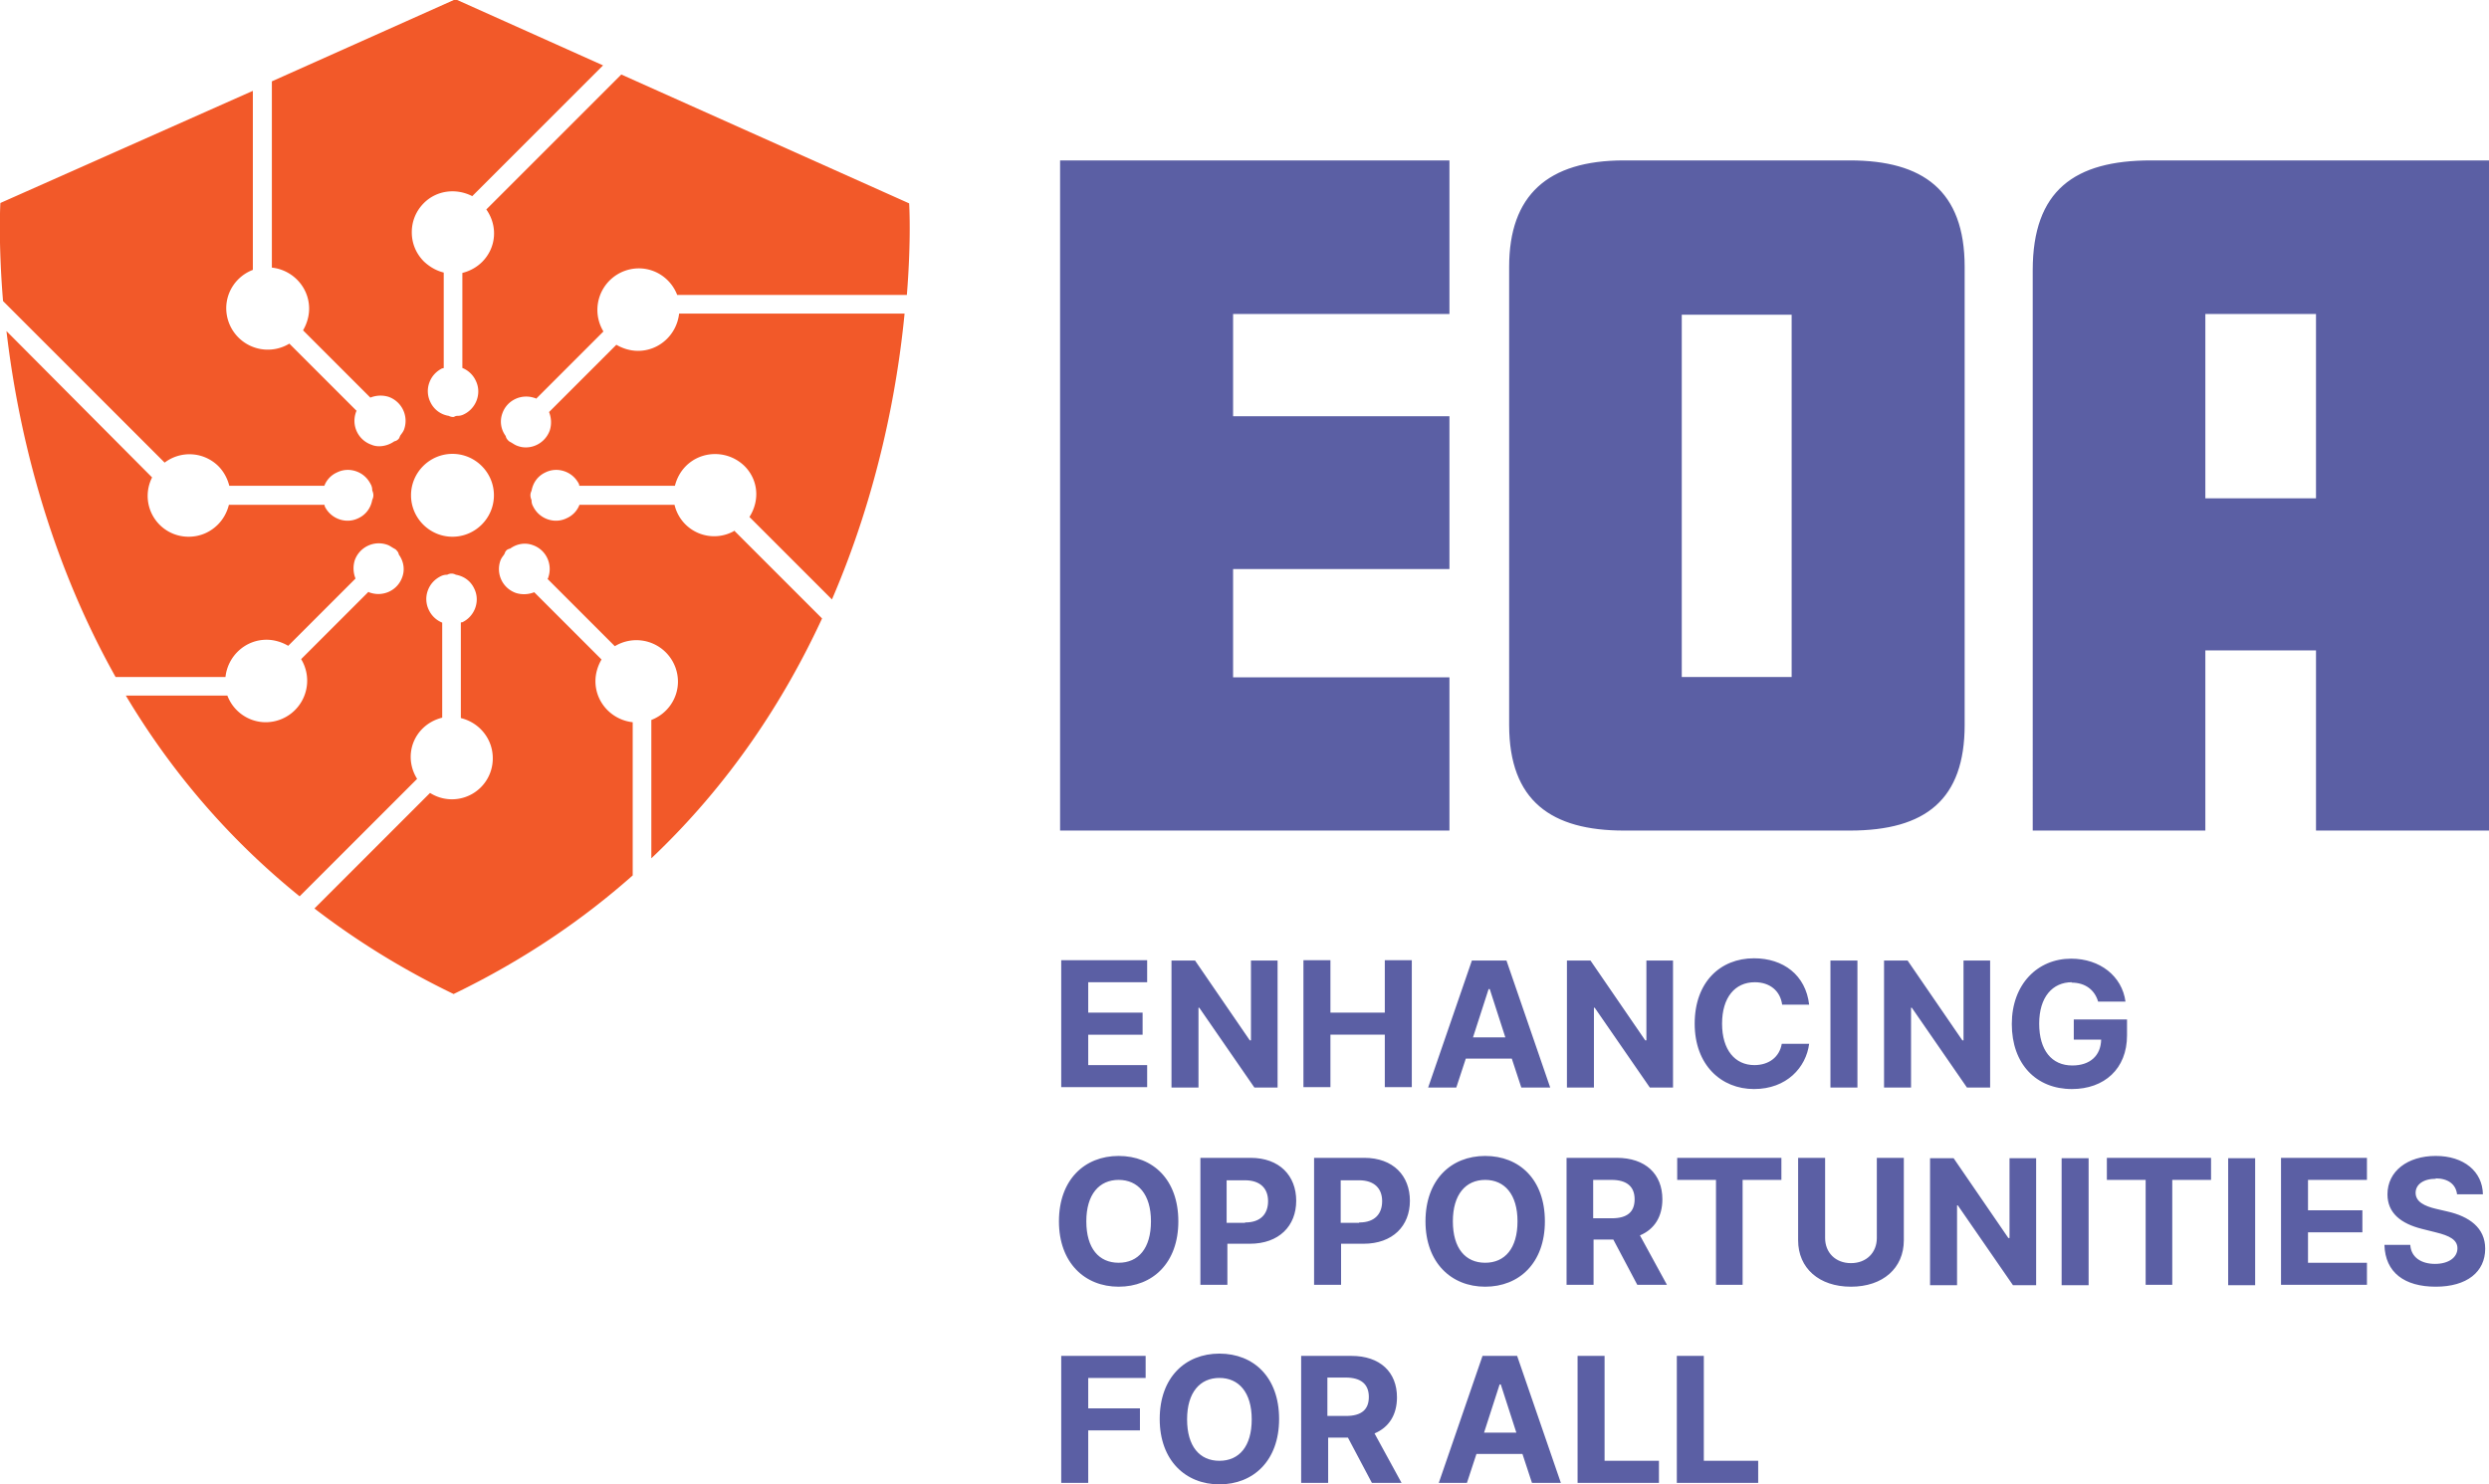
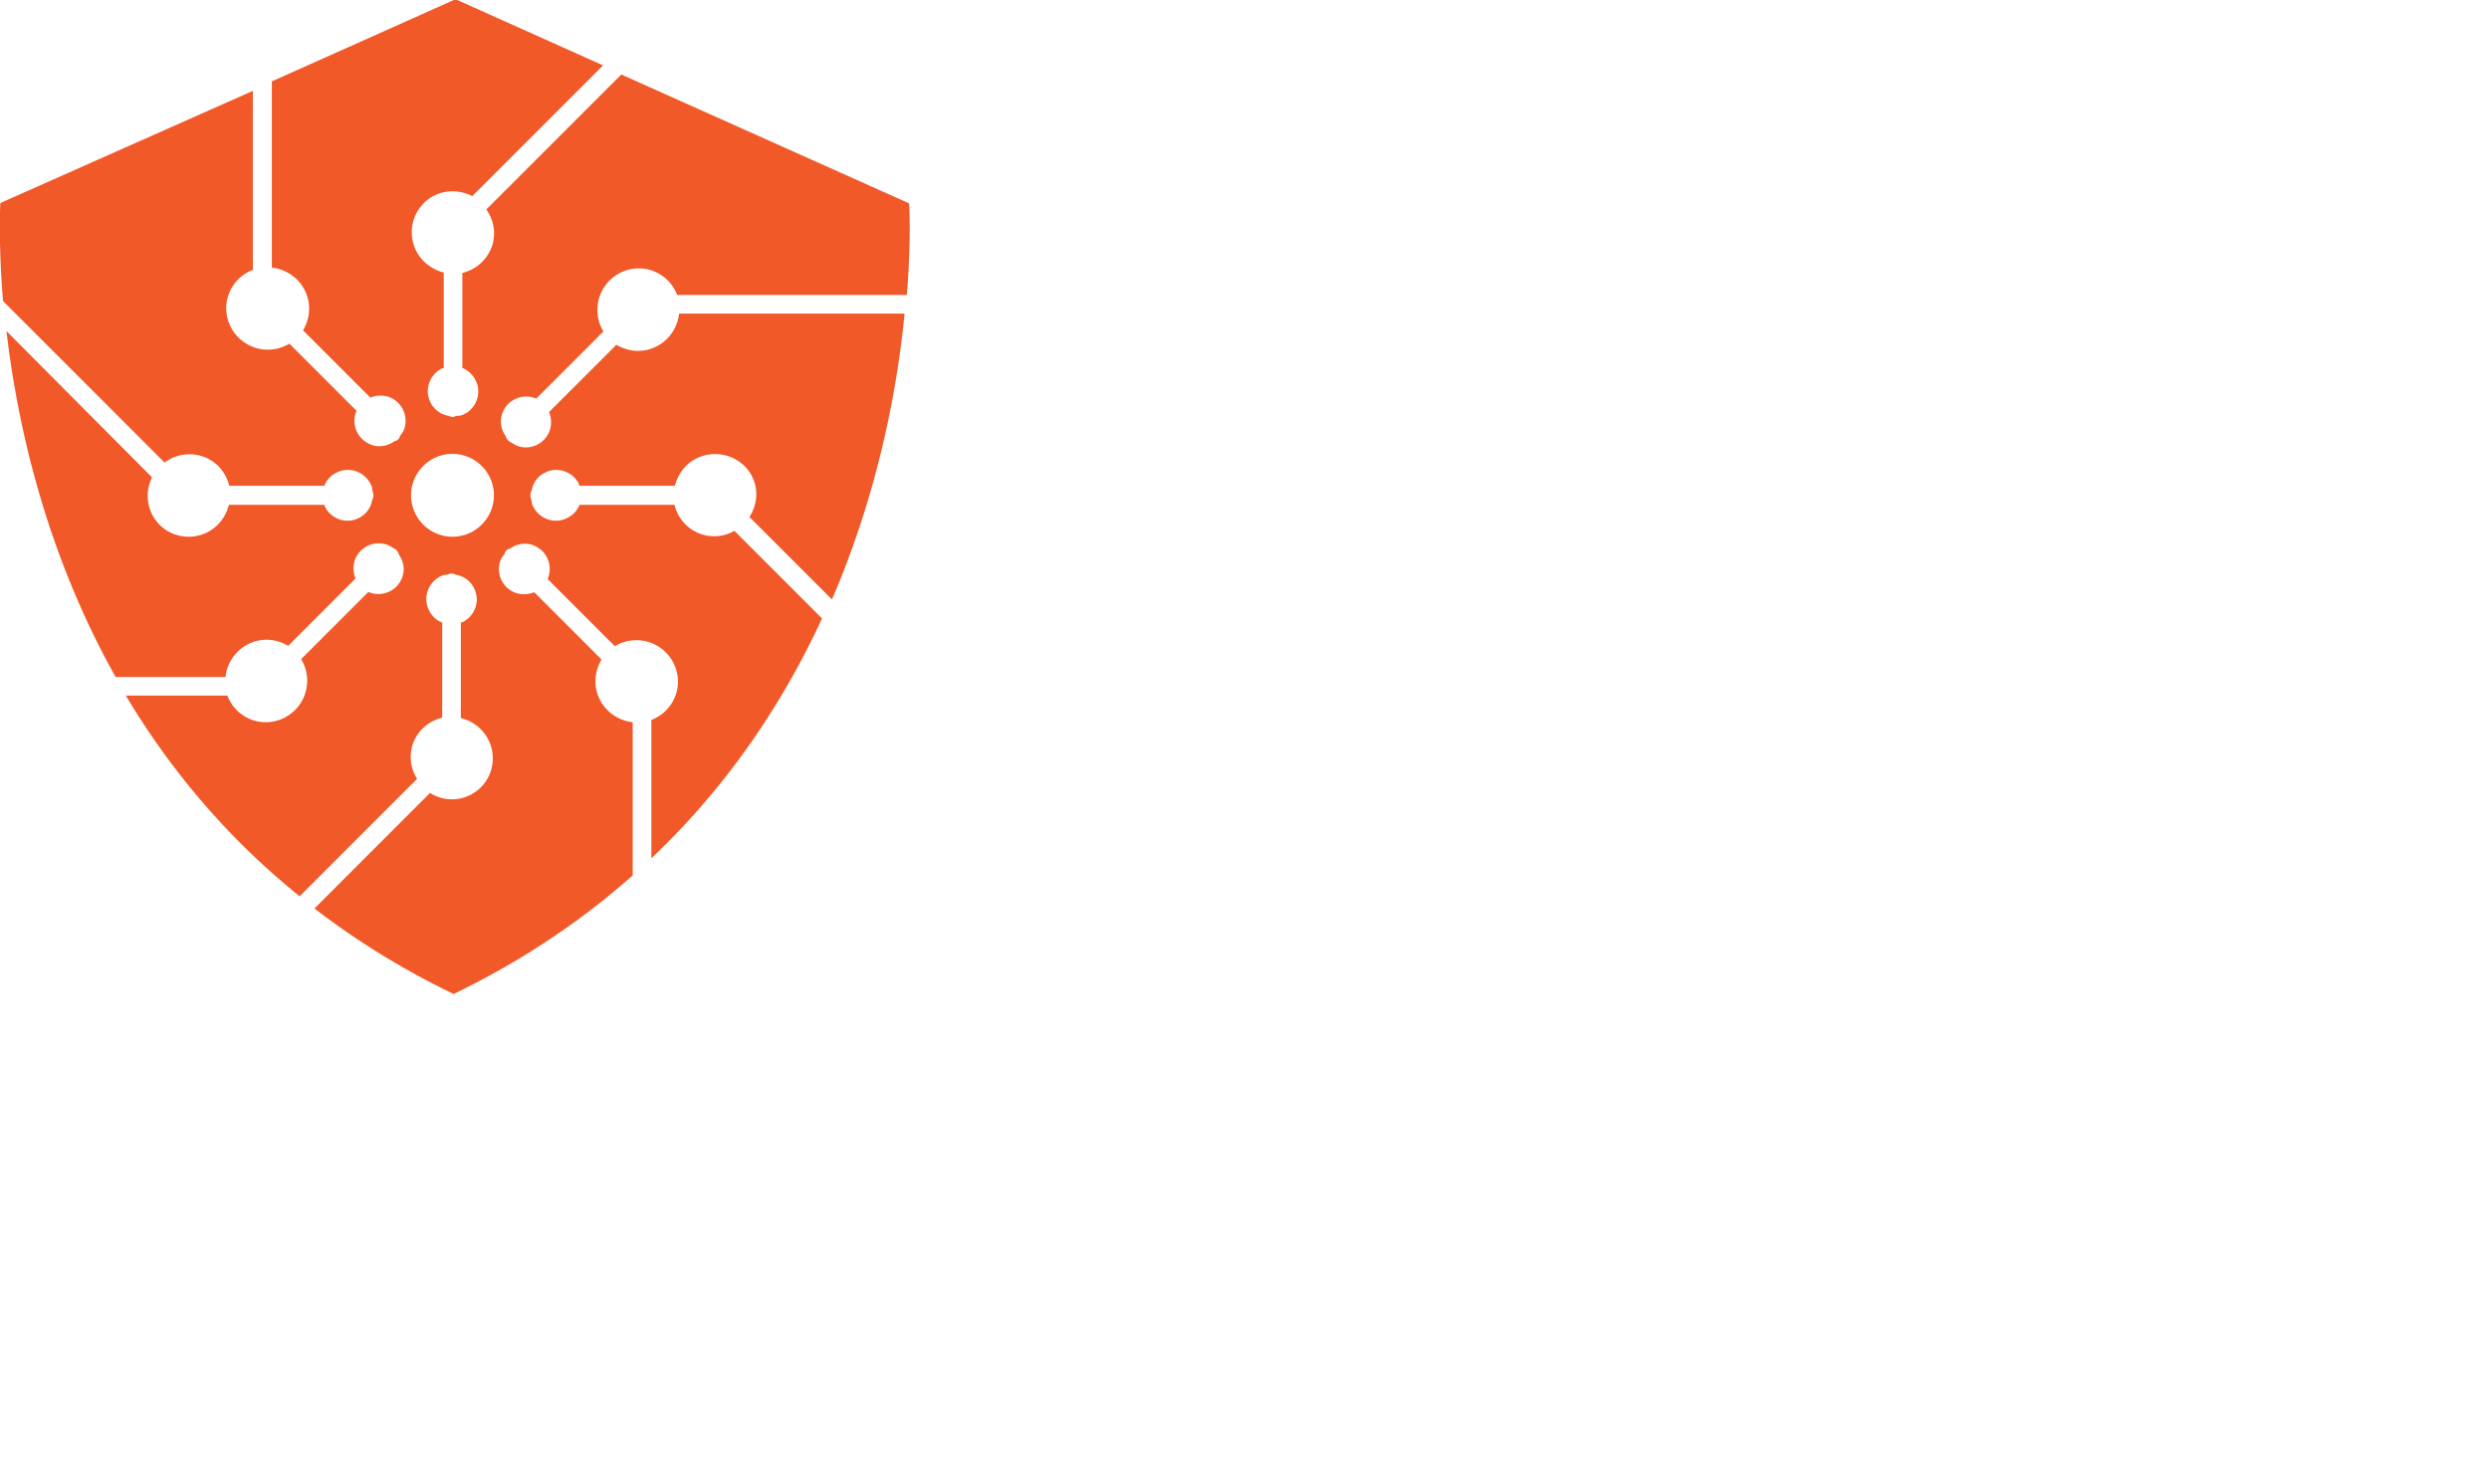
<svg xmlns="http://www.w3.org/2000/svg" viewBox="0 0 65.46 39.05">
  <g data-name="Calque_1">
    <path d="M19.34 13.95a1.07 1.07 0 0 1-1.6-.67h-2.5a.63.63 0 0 1-.33.35c-.16.08-.34.09-.51.03a.67.67 0 0 1-.38-.34.3.3 0 0 1-.04-.16c-.02-.05-.03-.09-.03-.13s.01-.08.03-.12c.04-.22.17-.39.36-.48.16-.08.34-.09.51-.03s.3.18.38.34c0 .01 0 .03.01.04h2.51c.05-.2.15-.38.29-.52.42-.42 1.11-.42 1.54 0 .36.36.41.9.13 1.34l2.17 2.17c1.22-2.83 1.72-5.56 1.91-7.52h-5.93c-.06.55-.52.98-1.08.98-.2 0-.4-.06-.57-.16l-1.77 1.77c.06.15.07.32.02.48-.1.28-.36.45-.63.45a.6.6 0 0 1-.22-.04c-.06-.02-.1-.05-.15-.08s-.08-.04-.1-.07a.2.2 0 0 1-.06-.11.63.63 0 0 1-.09-.59c.12-.35.5-.53.85-.41.02 0 .03.01.04.02l1.77-1.77a1.093 1.093 0 0 1 .93-1.66c.45 0 .85.28 1.01.7h6.04c.12-1.49.06-2.41.06-2.41l-7.57-3.39-3.55 3.55c.31.44.26 1.01-.11 1.38-.14.14-.32.24-.52.29v2.5c.15.06.28.18.35.33.08.16.09.34.03.51a.67.67 0 0 1-.34.38c-.06.03-.11.04-.17.04s-.08.03-.11.03q-.06 0-.12-.03a.64.64 0 0 1-.48-.36.65.65 0 0 1-.03-.51c.06-.17.18-.3.34-.38.01 0 .03 0 .04-.01V7.17c-.2-.05-.37-.15-.52-.29-.21-.21-.32-.48-.32-.77s.11-.56.32-.77c.33-.33.84-.4 1.27-.18l3.44-3.44-3.88-1.74-4.83 2.16v4.9c.55.06.98.52.98 1.08 0 .2-.06.4-.16.57l1.77 1.77c.15-.06.32-.07.48-.02a.67.67 0 0 1 .41.85c-.02.06-.06.11-.09.15s-.03.08-.06.11-.06.05-.11.06a.7.7 0 0 1-.39.13c-.07 0-.14-.01-.21-.04a.665.665 0 0 1-.41-.85c0-.01.01-.03.02-.04L7.61 9.04a1.093 1.093 0 0 1-1.66-.93c0-.45.28-.85.7-1.01V2.39L.01 5.34s-.06 1 .07 2.58l4.25 4.25a1.08 1.08 0 0 1 1.41.09c.14.14.24.32.29.52h2.5a.63.63 0 0 1 .33-.35c.16-.08.34-.09.51-.03s.3.18.38.34c.03.05.04.11.04.16.02.05.03.09.03.13s-.01.08-.03.12c-.04.22-.17.39-.36.48-.16.08-.34.09-.51.03a.67.67 0 0 1-.38-.34c0-.01 0-.03-.01-.04H6.02c-.05.2-.15.38-.29.52-.21.21-.48.32-.77.32A1.074 1.074 0 0 1 4 12.56L.17 8.71c.28 2.4 1.01 5.78 2.87 9.1h2.89c.06-.55.52-.98 1.08-.98.2 0 .4.06.57.16l1.77-1.77a.72.72 0 0 1-.02-.48.67.67 0 0 1 .85-.41c.06.02.1.05.15.08s.08.04.1.07c.03.03.05.06.06.11.13.18.16.4.09.59-.12.35-.5.53-.85.41-.01 0-.03-.01-.04-.02l-1.77 1.77A1.093 1.093 0 0 1 6.99 19c-.45 0-.85-.28-1.01-.7H3.31c1.11 1.86 2.59 3.68 4.57 5.28l3.09-3.09c-.27-.43-.21-.97.14-1.32.14-.14.32-.24.52-.29v-2.5a.66.66 0 0 1-.35-.33.65.65 0 0 1-.03-.51c.06-.17.18-.3.34-.38.06-.03.11-.04.17-.04.08-.04.15-.04.23 0 .22.04.39.17.48.36.08.16.09.34.03.51a.67.67 0 0 1-.34.38c-.01 0-.03 0-.04.01v2.51c.2.05.38.15.52.29.21.21.32.48.32.77a1.074 1.074 0 0 1-1.65.91L8.27 23.9c1.08.83 2.29 1.59 3.66 2.25 1.84-.89 3.39-1.95 4.71-3.12V19c-.55-.06-.98-.52-.98-1.08 0-.2.06-.4.16-.57l-1.77-1.77c-.15.06-.32.07-.48.02a.665.665 0 0 1-.41-.85c.02-.06.06-.11.09-.15s.03-.08.06-.11c.03-.04.08-.05.11-.06.18-.13.4-.16.59-.09.35.12.53.5.41.85 0 .01-.01.03-.02.04L16.17 17a1.093 1.093 0 0 1 1.66.93c0 .45-.28.85-.7 1.01v3.64c2.06-1.95 3.49-4.15 4.49-6.31l-2.31-2.31Zm-7.44.17c-.6 0-1.09-.49-1.09-1.09s.49-1.09 1.09-1.09 1.09.49 1.09 1.09-.49 1.09-1.09 1.09" style="fill:#f25929" />
-     <path d="M27.92 25.26h2.25v.58h-1.55v.8h1.43v.58h-1.43v.8h1.55v.58h-2.26v-3.34Zm5.68 3.35h-.61l-1.45-2.1h-.02v2.1h-.71v-3.34h.62l1.44 2.1h.03v-2.1h.7zm.68-3.35h.71v1.38h1.43v-1.38h.71v3.34h-.71v-1.38h-1.43v1.38h-.71zm3.28 3.35 1.15-3.34h.91l1.15 3.34h-.76l-.25-.76h-1.21l-.25.76h-.76Zm2.03-1.32-.41-1.27h-.03l-.41 1.27zM44 28.61h-.61l-1.45-2.1h-.02v2.1h-.71v-3.34h.62l1.44 2.1h.03v-2.1h.7zm2.87-2.18c-.05-.37-.33-.59-.72-.59-.52 0-.86.4-.86 1.09s.34 1.09.85 1.09c.38 0 .66-.21.72-.56h.72c-.08.62-.59 1.19-1.45 1.19s-1.56-.63-1.56-1.72.67-1.72 1.56-1.72c.77 0 1.36.44 1.45 1.22h-.72Zm1.98 2.18h-.71v-3.34h.71zm3.49 0h-.61l-1.45-2.1h-.02v2.1h-.71v-3.34h.62l1.44 2.1h.03v-2.1h.7zm2.15-2.77c-.51 0-.86.39-.86 1.09s.33 1.1.87 1.1c.47 0 .75-.26.76-.68h-.72v-.53h1.4v.42c0 .88-.6 1.41-1.45 1.41-.94 0-1.58-.66-1.58-1.71s.68-1.72 1.56-1.72c.76 0 1.34.46 1.43 1.13h-.72c-.09-.31-.34-.5-.7-.5Zm-25.07 8.01c-.89 0-1.57-.63-1.57-1.72s.67-1.72 1.57-1.72 1.57.62 1.57 1.72-.68 1.72-1.57 1.72m0-2.81c-.51 0-.85.38-.85 1.09s.33 1.09.85 1.09.85-.38.85-1.09-.34-1.09-.85-1.09m2.15-.58h1.32c.76 0 1.2.47 1.2 1.13s-.45 1.13-1.22 1.13h-.59v1.08h-.71zm1.18 1.7c.41 0 .6-.23.6-.56s-.2-.55-.61-.55h-.48v1.12h.48Zm1.81-1.7h1.32c.76 0 1.2.47 1.2 1.13s-.45 1.13-1.22 1.13h-.59v1.08h-.71zm1.19 1.7c.41 0 .6-.23.6-.56s-.2-.55-.61-.55h-.48v1.12h.48Zm3.31 1.69c-.89 0-1.57-.63-1.57-1.72s.67-1.72 1.57-1.72 1.57.62 1.57 1.72-.68 1.72-1.57 1.72m0-2.81c-.51 0-.85.38-.85 1.09s.33 1.09.85 1.09.85-.38.85-1.09-.34-1.09-.85-1.09m2.14-.58h1.32c.76 0 1.2.43 1.2 1.09 0 .46-.21.79-.59.95l.71 1.3h-.78l-.63-1.19h-.52v1.19h-.71zm1.19 1.59c.41 0 .6-.17.6-.5s-.2-.51-.61-.51h-.48v1.01h.48Zm1.71-1.59h2.75v.58h-1.02v2.76h-.7v-2.76h-1.02v-.58Zm5.97 0v2.17c0 .73-.55 1.22-1.39 1.22s-1.39-.49-1.39-1.22v-2.17H48v2.11c0 .38.27.66.68.66s.68-.28.68-.66v-2.11zm3.48 3.35h-.61l-1.45-2.1h-.02v2.1h-.71v-3.34h.62l1.44 2.1h.03v-2.1h.7zm1.38 0h-.71v-3.34h.71zm.47-3.35h2.75v.58h-1.02v2.76h-.7v-2.76h-1.02v-.58Zm3.91 3.35h-.71v-3.34h.71zm.69-3.35h2.25v.58H60.7v.8h1.43v.58H60.7v.8h1.55v.58h-2.26v-3.34Zm4.07.55c-.35 0-.54.16-.54.37 0 .24.24.35.53.42l.3.07c.58.13 1 .43 1 .98 0 .61-.48 1-1.3 1s-1.33-.37-1.35-1.1h.68c.02.33.29.5.65.5s.59-.17.59-.41c0-.22-.2-.33-.57-.42l-.36-.09c-.56-.14-.91-.42-.91-.91 0-.61.53-1.01 1.27-1.01s1.23.41 1.24 1.01h-.68c-.03-.26-.23-.42-.57-.42Zm-36.15 4.66h2.21v.58h-1.51v.8h1.36v.58h-1.36v1.38h-.71v-3.34Zm4.15 3.38c-.89 0-1.57-.63-1.57-1.72s.67-1.72 1.57-1.72 1.57.62 1.57 1.72-.68 1.72-1.57 1.72m0-2.8c-.51 0-.85.38-.85 1.09s.33 1.09.85 1.09.85-.38.85-1.09-.34-1.09-.85-1.09m2.15-.58h1.32c.76 0 1.2.43 1.2 1.09 0 .46-.21.79-.59.95l.71 1.3h-.78l-.63-1.19h-.52v1.19h-.71zm1.18 1.58c.41 0 .6-.17.6-.5s-.2-.51-.61-.51h-.48v1.01h.48Zm2.44 1.76 1.15-3.34h.91l1.15 3.34h-.76l-.25-.76h-1.21l-.25.76h-.76Zm2.04-1.32-.41-1.27h-.03l-.41 1.27zm1.61-2.02h.71v2.76h1.43v.58h-2.14zm2.61 0h.71v2.76h1.43v.58H44.1zm-5.98-13.82H27.88V4.22h10.24v4.04h-5.69v2.69h5.69v4.02h-5.69v2.85h5.69v4.04Zm13.55-2.78c0 1.96-1.02 2.78-3.02 2.78h-5.94c-1.9 0-3.02-.77-3.02-2.78V7.02c0-1.88 1.01-2.8 3.02-2.8h5.94c1.92 0 3.02.79 3.02 2.8zm-4.55-1.26V8.28h-2.89v9.53zm18.34 4.04h-4.55v-4.74H58v4.74h-4.54V7.11c0-2.1 1.1-2.89 3.11-2.89h8.89zm-4.55-8.74V8.26H58v4.85z" style="fill:#5b5fa4" />
  </g>
</svg>